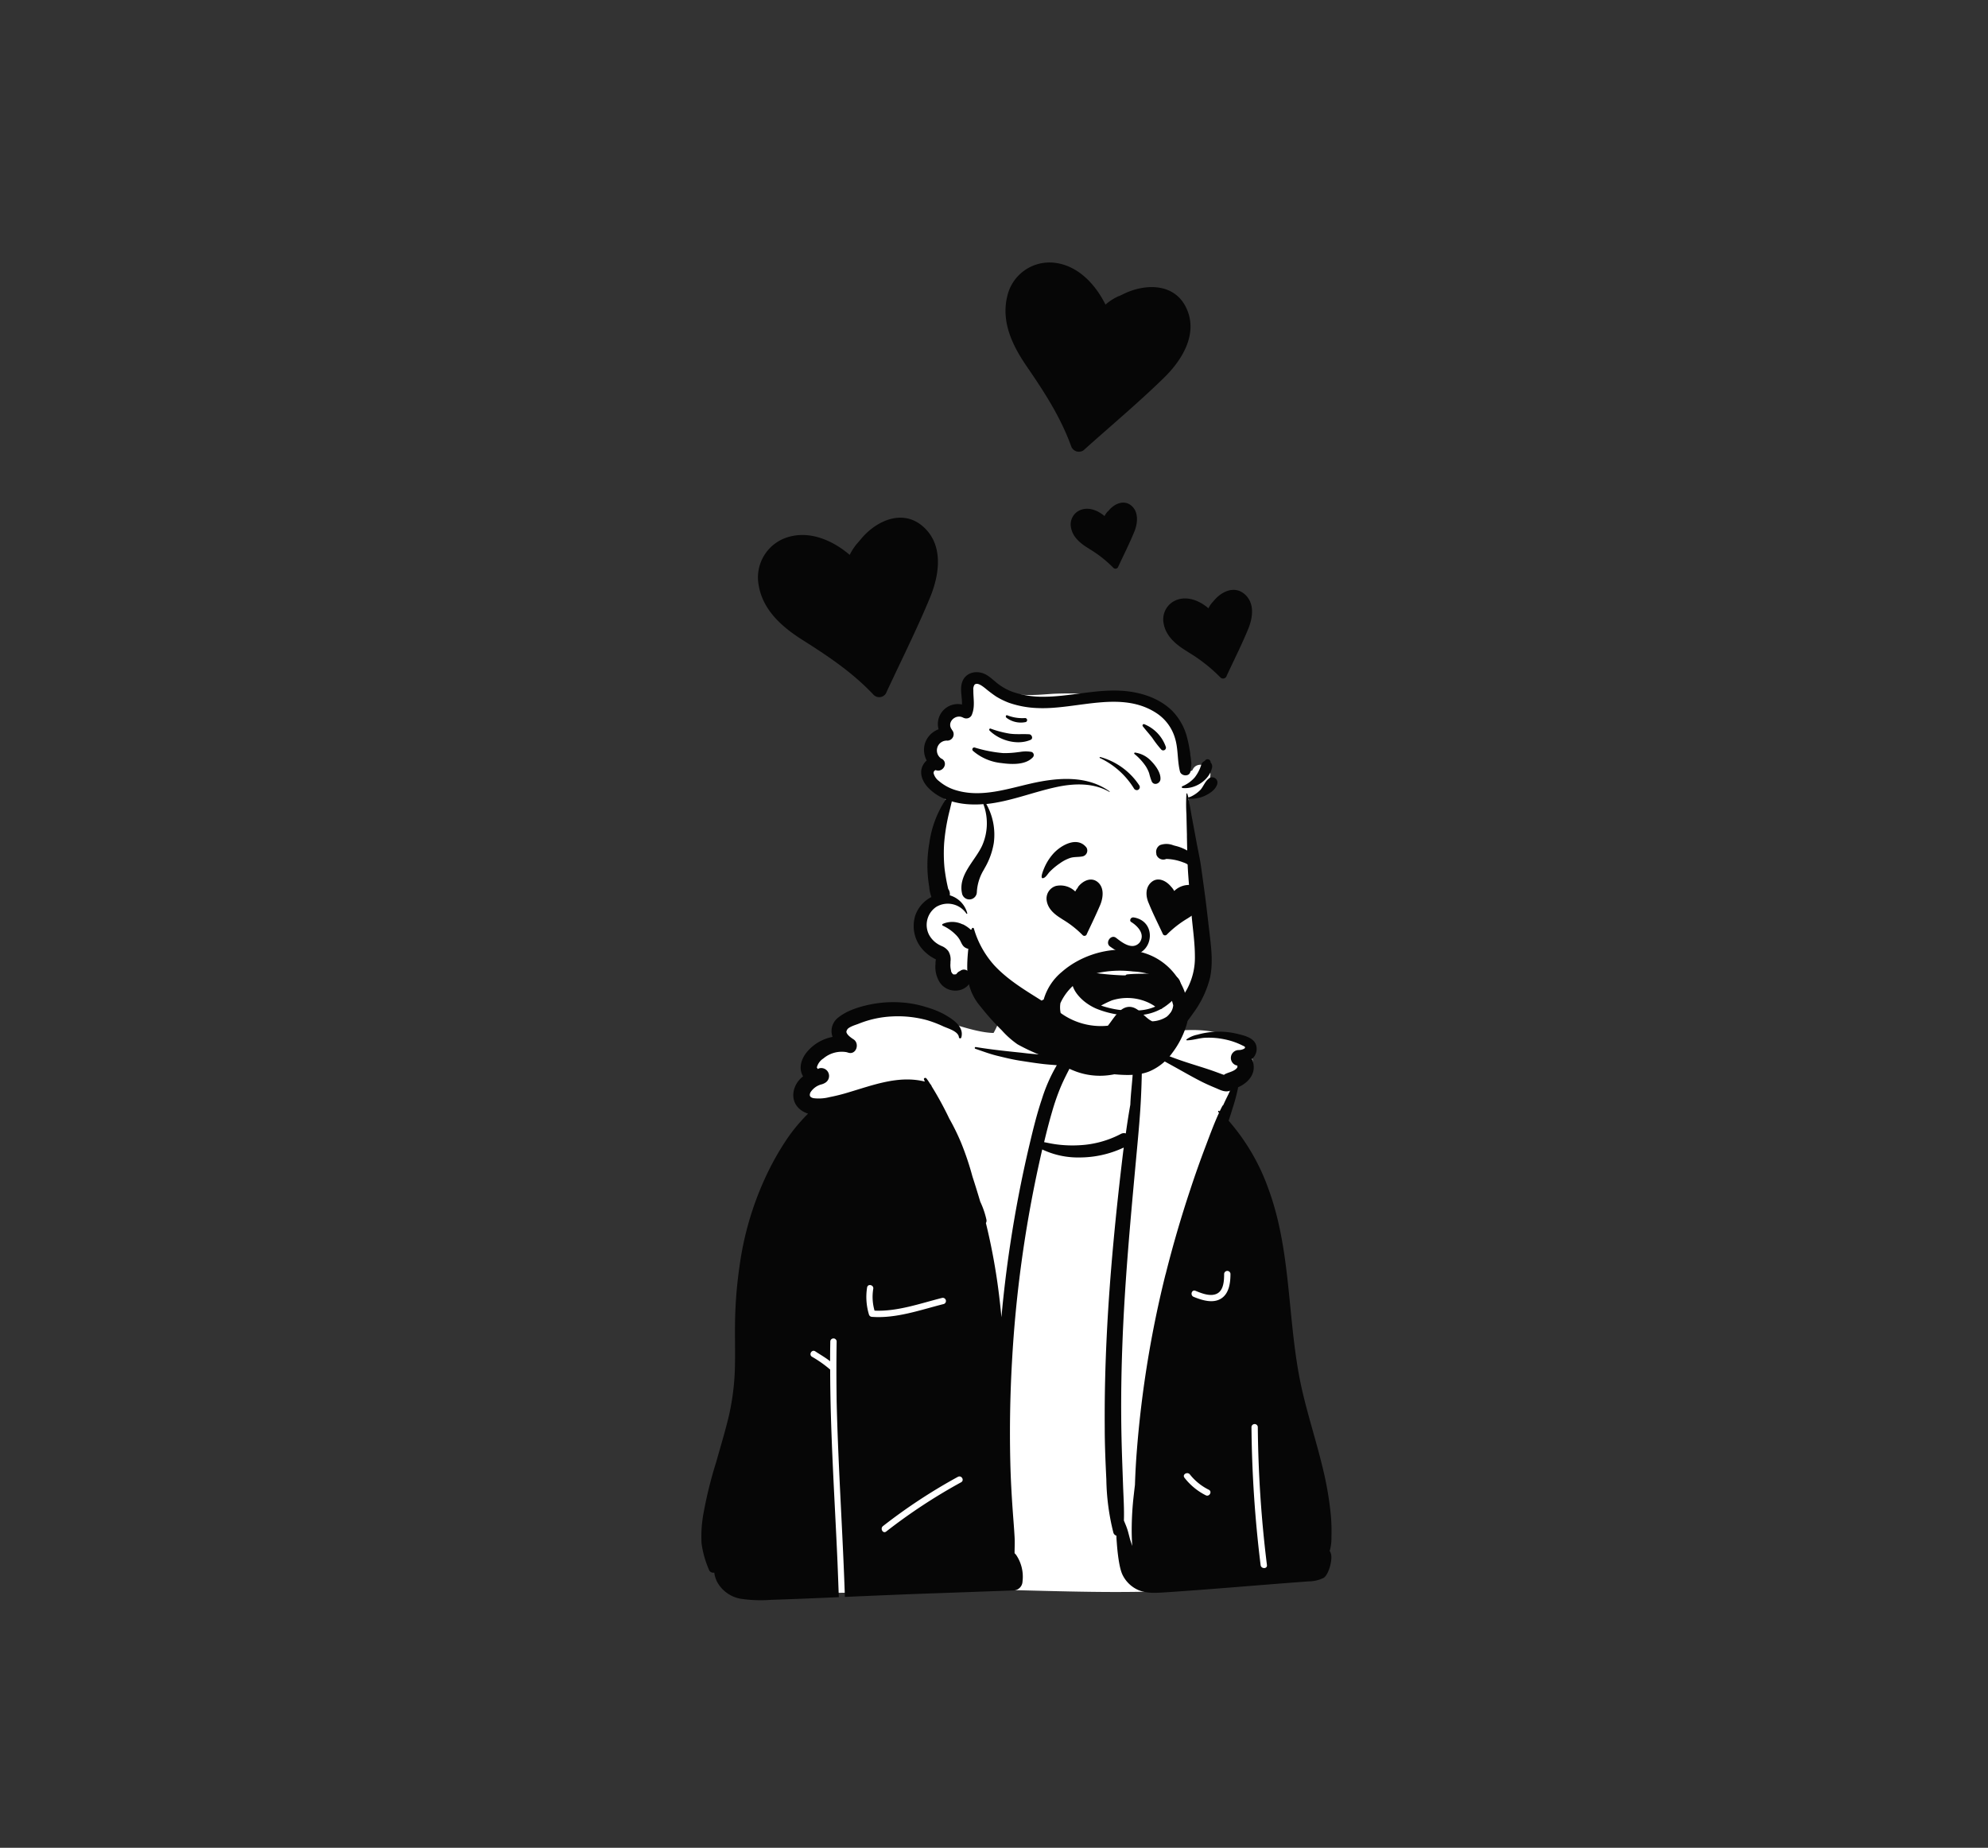
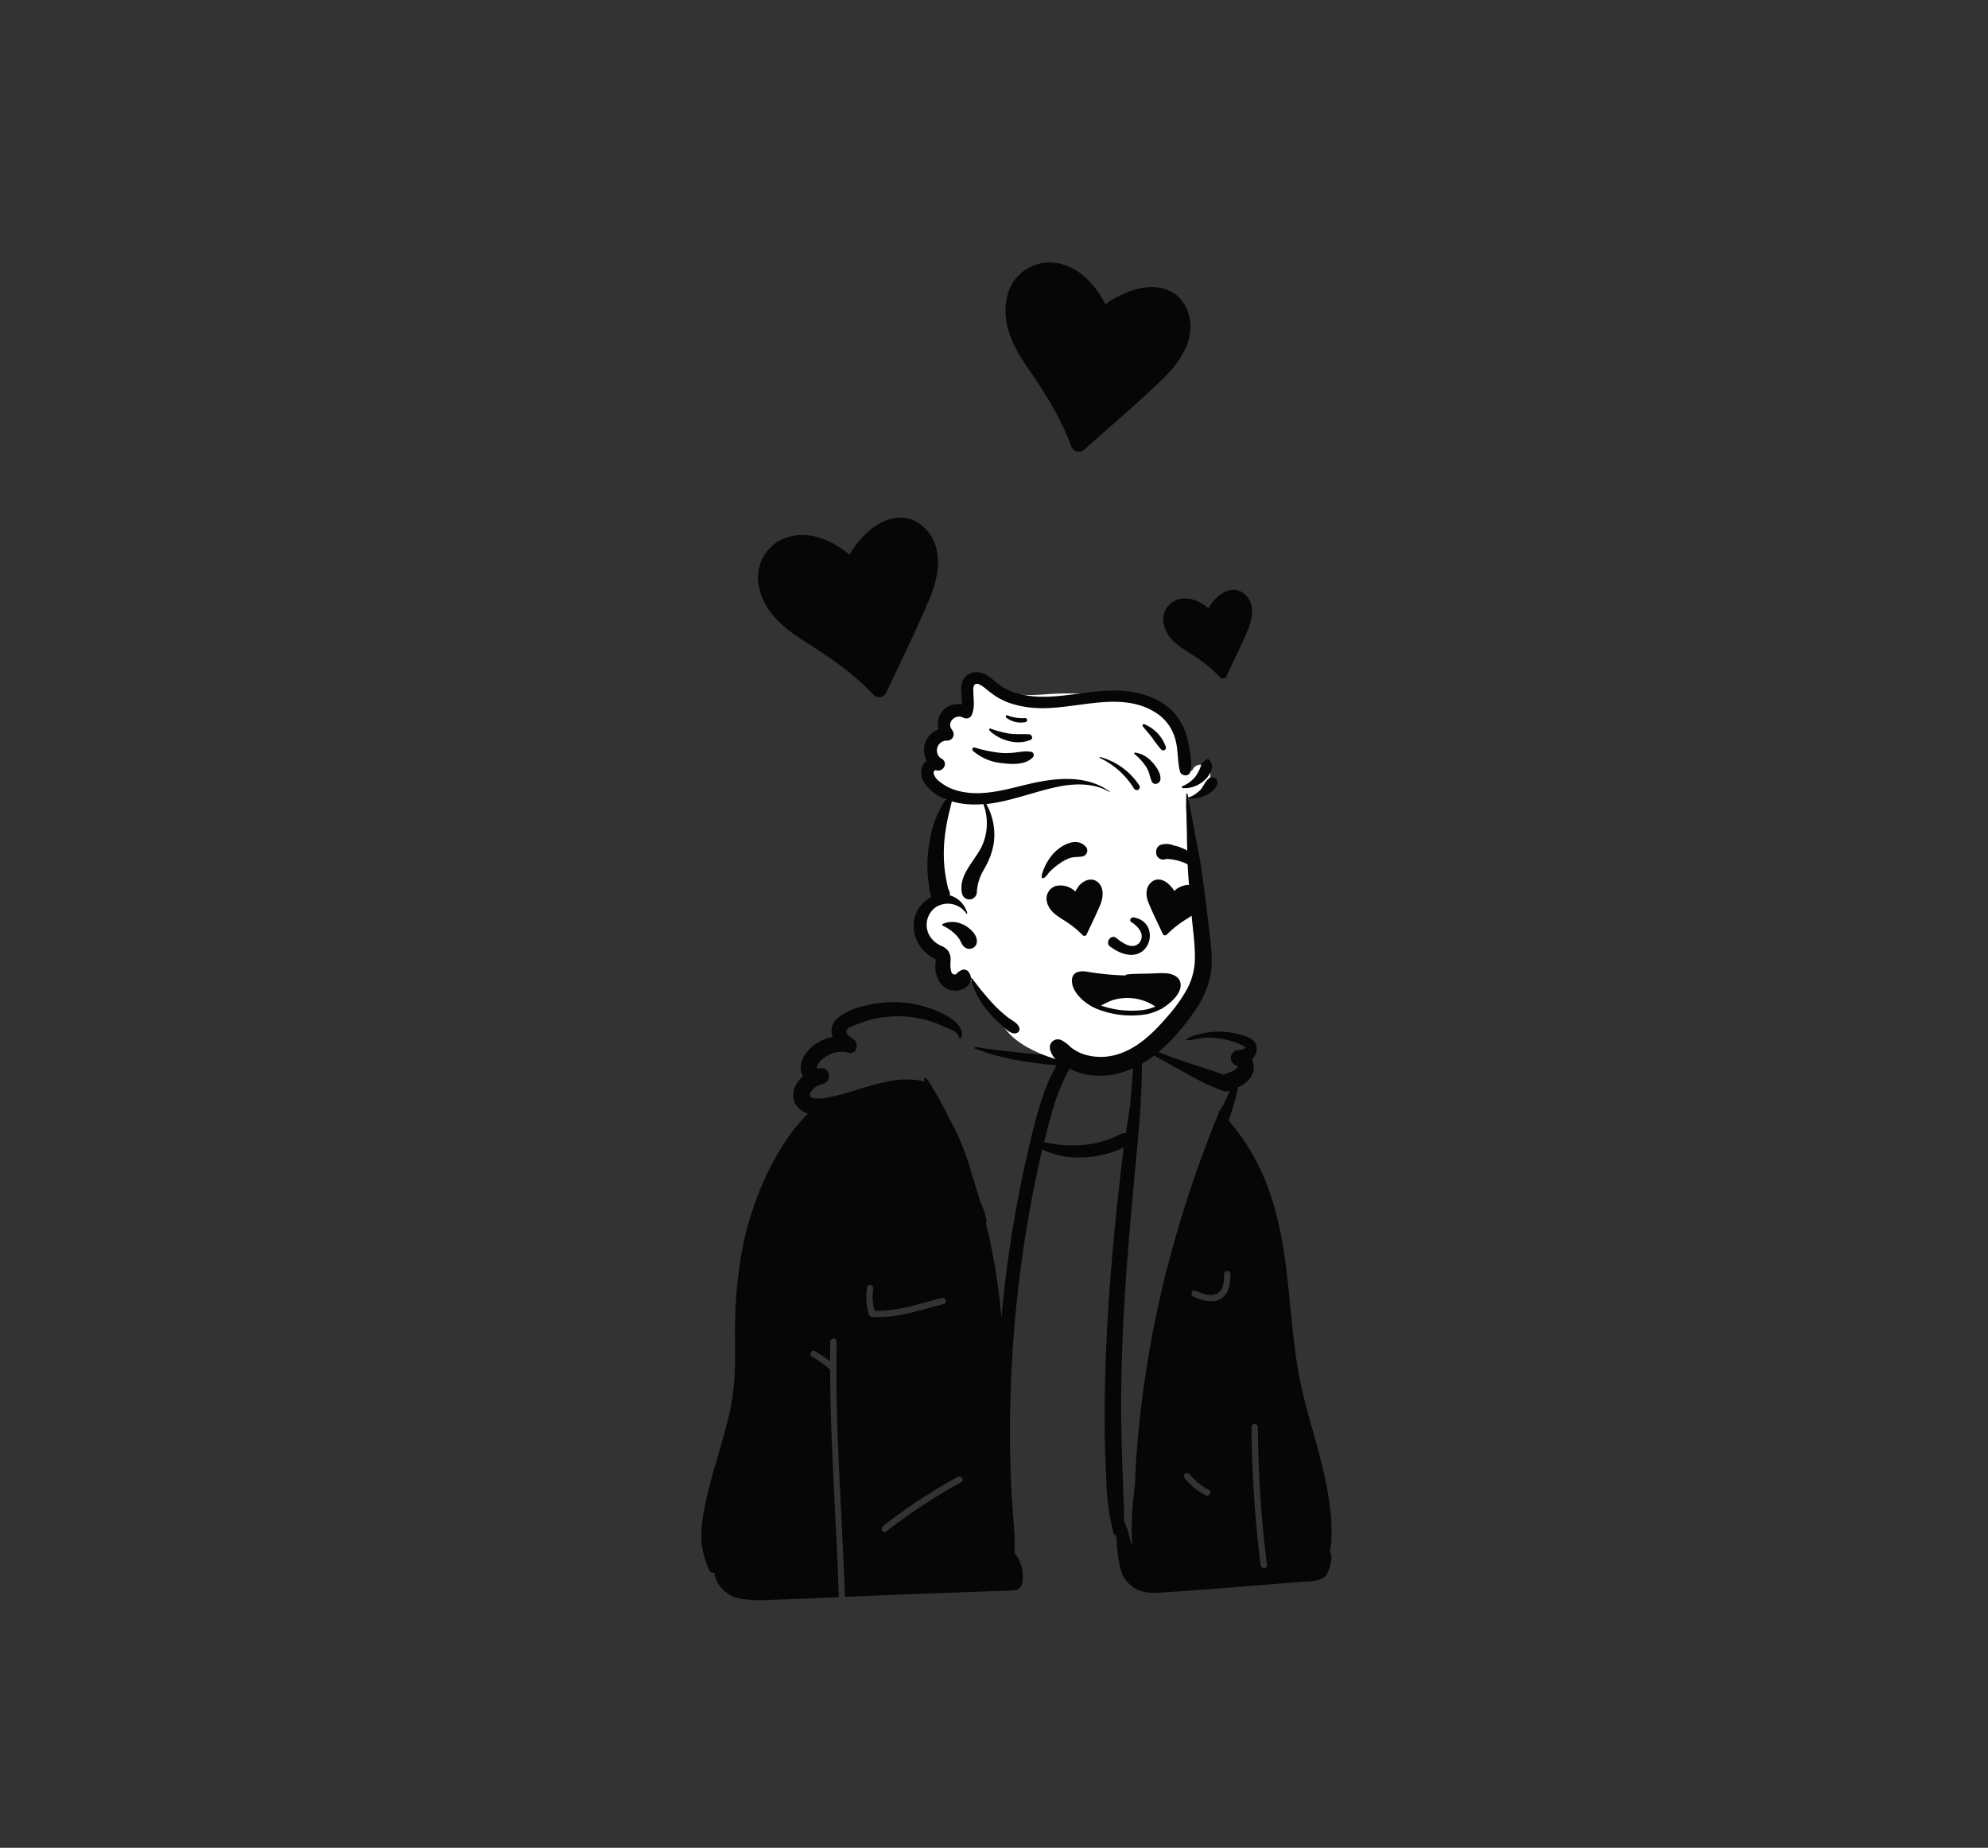
<svg xmlns="http://www.w3.org/2000/svg" id="Capa_1" data-name="Capa 1" viewBox="0 0 530.95 493.52">
  <rect x="0" y="0" width="530.95" height="493.52" fill="#333333" stroke="none" />
  <title>Mesa de trabajo 13</title>
  <g id="Introduction">
    <g id="variations">
      <g id="images">
-         <path d="M202.92,423.68a2.57,2.57,0,0,0,4.25.12c10.71,2.5,21.7,1.51,32.56.9,30.6-1.24,61.38,2.66,91.87-1.42,3.23-.65,7-.34,9.64-2.59,4.23-5,3.32-12.49,2.65-18.53C338.48,368.1,330.8,333.72,327,299.44c-.22-3.26,1.13-7.32,2.34-10.39.29-.57,2.18-1.13,3.15-1.79,3-2.15,2.51-6-.08-8.27-8.42-5.94-20.13-3.87-29.06-1.68-1.71-6.42-3.63-10.65-6.89-11.07-6.2-.8-21.24-3.23-25.87,0-2.22,1.55-3.64,7-5.24,9.65-11.63-.21-35.24-15.78-40.1,1.75-3.94.28-7.85,3.72-7.09,7.86C213,290,217.05,296.8,217,302.42c-.68,11.95-7.13,22.63-9.82,34.16-6.14,22.37-13.1,63.07-5.48,84.91-.16-.09-.52,0-.29.22C202.26,422,202.37,423,202.92,423.68Z" fill="#fff" fill-rule="evenodd" />
        <path d="M336.68,418a322.76,322.76,0,0,1-2.44-36.9.85.85,0,0,1,1.69,0,322.76,322.76,0,0,0,2.44,36.9c.13,1.08-1.56,1.07-1.69,0m-10.59-71.15c-2.2,1.35-5.1.41-7.29-.48-1-.41-.55-2,.45-1.63,1.66.68,4.09,1.68,5.85.73s1.83-3.55,1.84-5.27a.85.85,0,0,1,1.69,0c0,2.34-.33,5.3-2.54,6.65M322,399.35a16.65,16.65,0,0,1-5.66-4.68c-.66-.87.8-1.71,1.46-.86a14.81,14.81,0,0,0,5.05,4.08c1,.5.11,2-.85,1.46m-10.71-59A286.64,286.64,0,0,0,303.66,387q-.39,4.8-.54,9.58c-.1.83-.2,1.67-.29,2.5a82.42,82.42,0,0,0-.58,9.55c0,1.42.05,2.84.15,4.27-.17-.48-.33-1-.48-1.43-.31-1-.51-2-.83-3-.26-.81-.6-1.57-.92-2.35h0c.1-3.18-.12-6.38-.23-9.54-.14-4.1-.31-8.19-.4-12.29-.19-8.2-.1-16.4.2-24.59.59-16.51,2.09-32.94,3.61-49.37.42-4.58.87-9.15,1.18-13.73s.44-9.26.48-13.9a.31.31,0,0,0-.6-.1,22.07,22.07,0,0,0-.47-3.26c3.65,2.32,7.49,4.33,11.25,6.44,2,1.12,4,2.25,6,3.25,1.12.55,2.26,1.05,3.42,1.53s2.34,1.18,3.66.83a1.33,1.33,0,0,0,.33-.13l-.45.86c-.49,1-1,2-1.43,3a1.08,1.08,0,0,0-.31.38c-.23.44-.45.88-.66,1.33l-.12-.12a.19.19,0,0,0-.27.26l.21.25c-1.38,3-2.5,6.08-3.65,9.12q-2.13,5.61-4,11.31-3.73,11.19-6.6,22.65m-54.64,55.6a148.22,148.22,0,0,0-20,13.15c-.86.66-1.7-.8-.85-1.46a147,147,0,0,1,20-13.15c1-.51,1.81.95.85,1.46m-23.79-44.19a.86.86,0,0,1-.81-.62,16.15,16.15,0,0,1-.49-7.27c.24-1.06,1.86-.61,1.63.45a13.17,13.17,0,0,0,.35,5.78c6.14.27,12.2-1.93,18.08-3.41a.85.85,0,0,1,.45,1.63c-6.24,1.57-12.69,3.92-19.21,3.44m122.3,62.34s0,0,0,0a12.92,12.92,0,0,0,.41-3.51,48.24,48.24,0,0,0-.19-6.13,89.1,89.1,0,0,0-2.22-12.67c-2-8.28-4.78-16.33-6.3-24.72-3-16.47-2.27-33.61-8.12-49.49a56.1,56.1,0,0,0-10.63-18.2c.35-1.05.68-2.1,1-3.15a50.11,50.11,0,0,0,1.51-5.62l0-.16c2-.86,3.83-2.5,4.15-4.67a5.38,5.38,0,0,0-.43-2.89,3.53,3.53,0,0,0,1.23-3.09c-.23-2.5-3.16-3.15-5.2-3.64a20.81,20.81,0,0,0-7.08-.45,22.37,22.37,0,0,0-3.54.69,7.46,7.46,0,0,0-2.9,1.26.15.15,0,0,0,.1.24c1.63,0,3.25-.6,4.9-.68a20.56,20.56,0,0,1,5.13.41,18.92,18.92,0,0,1,4.8,1.64c.43.22,1,.37.55.82a2.92,2.92,0,0,1-1.55.41,2.11,2.11,0,0,0-2.05,1.81,2.07,2.07,0,0,0,1.5,2.3l.15,0c0,.06.07.1.07,0h0c0,.15,0,.22,0,.23a.81.81,0,0,1,0-.11l0,.19c0-.1,0,.14,0,.18-.55,1-2.17,1.3-3.12,1.74a2,2,0,0,0-.47.29q-.34-.11-.69-.24c-1.13-.42-2.26-.84-3.41-1.22-2.22-.74-4.47-1.4-6.69-2.15-4.2-1.4-8.26-3.18-12.38-4.79a14,14,0,0,0-.46-1.43c0-.09-.21-.12-.23,0-.06.41-.11.83-.15,1.24a.17.17,0,0,0,0,.12c-.24,2.41-.17,4.88-.3,7.28-.15,3-.57,6-.69,9V295q-.68,3.86-1.21,7.72a1.72,1.72,0,0,0-1.35.15,26.57,26.57,0,0,1-11,3,32.38,32.38,0,0,1-5.74-.17c-1.26-.14-2.49-.4-3.73-.65.65-2.74,1.35-5.46,2.14-8.16a60.56,60.56,0,0,1,2.28-6.56c.91-2.15,2-4.21,3.08-6.3a1.57,1.57,0,0,0-1.34-2.34c-.37,0-.74.06-1.12.07a74.88,74.88,0,0,1-11-.59c-4.09-.42-8.23-.85-12.28-1.52a.24.24,0,0,0-.13.46c1.92.65,3.82,1.38,5.79,1.86s4.07,1,6.13,1.32,3.95.62,5.94.86c1.29.16,2.6.24,3.9.35a43.44,43.44,0,0,0-4,9.09c-1.35,4-2.35,8.12-3.32,12.23q-3.12,13.21-5.14,26.67-1.46,9.63-2.33,19.33c-.18-2-.39-3.92-.63-5.88a163.91,163.91,0,0,0-3.52-19.29,1.23,1.23,0,0,0,.16-.82,22.77,22.77,0,0,0-1.67-4.89q-1-3.39-2.09-6.74a77,77,0,0,0-3-8.94,60.1,60.1,0,0,0-3.18-6.5,89.67,89.67,0,0,0-4.67-8.57,1.86,1.86,0,0,0-.43-.69c-.31-.49-.63-1-1-1.46-.21-.31-.81-.12-.65.28l.22.55c-6.94-1.73-13.75.92-20.37,2.88a48.61,48.61,0,0,1-5.06,1.27,11.61,11.61,0,0,1-4.26.29c-.89-.19-1.29-.6-.85-1.56a5,5,0,0,1,2.75-2.08,3.77,3.77,0,0,0,1.19-.48,2.11,2.11,0,0,0,.86-2.63,2.08,2.08,0,0,0-2.49-1.22l-.42.17a.39.39,0,0,1,0-.09c-.15-.39-.21.07-.15-.48a4.09,4.09,0,0,1,1.72-2.25A7.59,7.59,0,0,1,226,281a4.27,4.27,0,0,1,.48.13c2.16.75,3.22-2.37,1.49-3.53l-.39-.26c-.72-.5-1.77-1.35-1.49-2.11.36-.94,2.45-1.49,3.24-1.81a27.32,27.32,0,0,1,9-1.95,29.53,29.53,0,0,1,9.26,1,31.21,31.21,0,0,1,4.37,1.67c1.25.56,4,1.31,4.14,2.89a.33.33,0,0,0,.64.08c.85-3-2.45-5-4.63-6.24a23.8,23.8,0,0,0-4.63-1.85,27.89,27.89,0,0,0-4.6-1.06,30.9,30.9,0,0,0-10.11.25c-3,.59-6.43,1.59-8.88,3.55a4.53,4.53,0,0,0-1.59,5,1.34,1.34,0,0,0,.07.18,11.77,11.77,0,0,0-7,4.21c-1.41,1.78-2.15,4.26-.88,6.34l-.16.12a6.55,6.55,0,0,0-2.37,3.89c-.52,3,1.31,5.13,3.86,5.94-.64.61-1.24,1.27-1.84,1.93a43.3,43.3,0,0,0-3.71,4.7,73.92,73.92,0,0,0-5.91,10.53,83.32,83.32,0,0,0-6.85,23.59,116.12,116.12,0,0,0-1.13,12.35c-.18,4.71,0,9.43-.09,14.14a65.4,65.4,0,0,1-1.6,13.37c-1,4.23-2.27,8.37-3.44,12.54a111.93,111.93,0,0,0-3.47,14.21,34.19,34.19,0,0,0-.41,7.43,26.85,26.85,0,0,0,2,7.07,1.19,1.19,0,0,0,1.4.71,7.23,7.23,0,0,0,1.18,3.19,8.93,8.93,0,0,0,5.81,3.79,36,36,0,0,0,8.17.3c2.94-.1,5.89-.2,8.84-.32l9.26-.39q-.17-4.76-.36-9.49c-.75-17.1-1.92-34.2-1.95-51.32a.68.68,0,0,1-.18-.13,30.78,30.78,0,0,0-4.69-3.28c-.91-.59-.06-2,.85-1.46,1.35.89,2.76,1.68,4,2.67q0-2.67.06-5.34a.85.85,0,0,1,1.69,0c-.1,5.37-.07,10.74,0,16.11.4,17.4,1.63,34.77,2.2,52.17,8.28-.36,16.56-.72,24.84-1l20.21-.73a2.47,2.47,0,0,0,2.39-2.38,10.38,10.38,0,0,0-1.63-7,2.94,2.94,0,0,0-.49-.56c0-1.46.09-2.92,0-4.37-.12-2.23-.31-4.45-.47-6.67-.32-4.45-.57-8.91-.67-13.37q-.31-13.38.45-26.75a330.77,330.77,0,0,1,7.22-52.88c.28-1.27.56-2.53.86-3.8a22.24,22.24,0,0,0,9.92,2.14,27.77,27.77,0,0,0,11.83-2.64c0,.19,0,.38-.07.58-1,8.24-1.91,16.5-2.67,24.77-1.52,16.49-2.45,33-2.32,49.6,0,4.59.21,9.17.43,13.75a61.8,61.8,0,0,0,1.86,14.08,1.2,1.2,0,0,0,.83.88c0,.66.06,1.32.11,2,.15,2.1.58,6.47,1.49,8.38a8.46,8.46,0,0,0,4.29,4.15c2.41,1,5,.73,7.57.57,11.07-.73,22.15-1.7,33.22-2.55l4.62-.35a9.23,9.23,0,0,0,4-.91c1.38-.81,2.46-4.79,2-6.43a2.78,2.78,0,0,0-.39-.86" fill="#060606" fill-rule="evenodd" />
        <path d="M323.28,206.76c-.07-2.53-3.74-3.58-4.8-1.07l-.21.19c.34-.29-.36.18-.47.24l-.3.14c-.68-6.4-3-13.3-9-16.52-8.35-4.05-18-4.84-27.17-4.44-4.64.28-10,1-14.13-1.33-1.29-.73-2.32-1.88-3.77-2.34-4.58-1.24-6.66,3.47-6,7.35a5.31,5.31,0,0,0-4.74,2.88c-.49,1.06-.49,2.19-.91,3.25-1.31,2.69-3.19,4.62-2.13,7.88-1.87,2.12-.8,5.34.7,7.37a21.54,21.54,0,0,1,2.18,3.26c.53,1.13-.27,2.47-.72,3.55-3.28,7.79-3.09,16.36-1.33,24.49a6.28,6.28,0,0,0-2.29,9.38,8.32,8.32,0,0,0,2.86,2.12c1.4.77.26,3.84.7,5.32.61,3.62,3.91,5.85,7.17,3.5,2.06-.31,3.73,5.71,5.23,7.22a24.86,24.86,0,0,0,3.07,3.32c3.33,8.56,20.38,12.91,28.81,12.41,8.83-.92,14.78-8.42,19.74-15.08A26.47,26.47,0,0,0,320.55,258a56.48,56.48,0,0,0-.07-13.06c-.86-9.26-2.22-22.59-3.09-31.95a6.35,6.35,0,0,0,5.89-6.23Z" fill="#fff" fill-rule="evenodd" />
        <path id="Fill-4" d="M254.33,201.2v0h0v0" fill="#5067ab" fill-rule="evenodd" />
        <path id="Fill-6" d="M254.33,201.33l-.05,0h0l.05,0" fill="#5067ab" fill-rule="evenodd" />
        <path d="M322.78,208a1.4,1.4,0,0,1,2.33,1.35c-.39,1.55-2.05,2.61-3.42,3.24a8.76,8.76,0,0,1-4.32.71h0c.43,1.71.67,3.49,1,5.21q.61,3.28,1.22,6.56c.39,2.12.88,4.24,1.18,6.36s.59,4.29.89,6.44c.49,3.59.89,7.19,1.31,10.78l.2,1.7c.42,3.6.76,7.21,0,10.79a26.75,26.75,0,0,1-4.38,9.3,61,61,0,0,1-6.39,7.77c-4.53,4.61-10.1,8.3-16.64,9a18.54,18.54,0,0,1-8.48-1.06l-.17-.07c-2.68-1-6-2.87-6.66-5.84a2.13,2.13,0,0,1,3.1-2.38,9,9,0,0,1,2,1.43l.11.1a6.93,6.93,0,0,0,1.3,1,11,11,0,0,0,3.5,1.47,15,15,0,0,0,7.86-.22c5.47-1.6,9.71-5.79,13.35-10a42.41,42.41,0,0,0,5.29-7.33,17.73,17.73,0,0,0,2.17-8.88c0-3.58-.54-7.17-.86-10.73s-.64-7.26-.91-10.89c-.25-3.41-.28-6.83-.36-10.25l0-.64c-.05-1.82-.09-3.63-.13-5.45a45,45,0,0,1,0-5.45.12.12,0,0,1,.24,0c.11.34.2.68.29,1l.05,0a8.8,8.8,0,0,0,3.22-2.13C321.41,210,321.86,208.72,322.78,208ZM256.85,182.6c.76-3.11,4.16-3.81,6.68-2.31,1.21.72,2.18,1.76,3.32,2.58a14.43,14.43,0,0,0,3.68,1.95,24.49,24.49,0,0,0,8.11,1.27c6.7,0,13.27-1.85,20-1.64,5.19.16,10.71,1.7,14.48,5.45a15.87,15.87,0,0,1,4,7.39c.33,1.29.57,2.62.77,3.94l0,.33a20.85,20.85,0,0,1,.3,2.36,13.92,13.92,0,0,1-.26,2.13c-.2,1.46-2.46,1.29-2.79,0-.74-3-.43-6-1.33-8.92a12,12,0,0,0-4.61-6.44c-9.5-6.57-21.68-1.07-32.14-1.58a26,26,0,0,1-7.57-1.4A20.11,20.11,0,0,1,266,186a35.68,35.68,0,0,1-2.88-2.18l-.42-.32c-.66-.49-1.78-1.26-2.44-.61a2.21,2.21,0,0,0-.3,1.42v.22c0,2.08.45,4.16-.33,6.18a1.61,1.61,0,0,1-2.28,1l-.05,0c-2-1.19-4.6,1.19-3.07,3.16l0,.06a1.71,1.71,0,0,1-1.13,2.88h-.06a2.62,2.62,0,0,0-1.59,4.83l.07,0c1.92,1.14.24,3.9-1.73,3,.17.08-.12.08-.29.3a.79.79,0,0,0-.13.67,3.77,3.77,0,0,0,1.41,2,12.31,12.31,0,0,0,4.65,2.48c6.77,2,13.7-.44,20.29-1.91,6.87-1.52,14.63-2.13,20.62,2.19.07.05,0,.17-.07.12-4.3-2.5-9.56-2.28-14.26-1.25-6.17,1.34-12.27,3.84-18.59,4.5a16.68,16.68,0,0,1,2,10.4,19.56,19.56,0,0,1-2.46,6.77l-.22.41a12.79,12.79,0,0,0-1.85,6,2,2,0,0,1-3.9.52c-1.28-5,3.39-8.85,5.29-12.93a14.68,14.68,0,0,0,.36-11.14,26.93,26.93,0,0,1-4.49,0,21,21,0,0,1-3.94-.73l-.52,2.19a52.94,52.94,0,0,0-1.52,8.86,41.5,41.5,0,0,0,.08,6.69,48.55,48.55,0,0,0,1,5.64,2.36,2.36,0,0,1,.42,1.71,6.78,6.78,0,0,1,4.66,4.76.13.13,0,0,1-.24.1,6,6,0,0,0-8-1.8,5.8,5.8,0,0,0-2,7.4,6.62,6.62,0,0,0,3.11,2.94l.27.13a4.14,4.14,0,0,1,1.82,1.38,4.28,4.28,0,0,1,.56,2.8l0,.4a5.87,5.87,0,0,0,.16,2l0,.14a2.11,2.11,0,0,0,.21.46c0,.05.3.31.38.41l.11,0H255c.14,0,.32-.05.26,0h0l.14-.1.08-.06a2.19,2.19,0,0,1,.68-.64l.26-.11h0a1.56,1.56,0,0,1,2.35.37,3,3,0,0,1,.56,1.57.15.15,0,0,1,.25,0l.47.59a78.36,78.36,0,0,0,5.55,6.64,36.31,36.31,0,0,0,3.57,3.21c1.06.84,3.09,1.65,3.12,3.19a1.09,1.09,0,0,1-.77,1c-1.41.55-3.16-1.32-4.18-2.23l-.08-.08a29.75,29.75,0,0,1-3.44-3.57,21.61,21.61,0,0,1-4.49-8.52,2.67,2.67,0,0,1-.74,1.6,4.48,4.48,0,0,1-2.34,1.35,5,5,0,0,1-5.21-2,7.75,7.75,0,0,1-1.19-5l0-.21a5.19,5.19,0,0,1,.11-1l-.64-.35h0a10.33,10.33,0,0,1-2.16-1.56,9.42,9.42,0,0,1-2.73-9.76,8.76,8.76,0,0,1,4.33-5,10.45,10.45,0,0,1-.57-2.52l0-.13a34.11,34.11,0,0,1,0-11.66,27.86,27.86,0,0,1,4.43-11.79,12.77,12.77,0,0,1-4.92-3.32c-1.39-1.56-2.27-3.79-1.2-5.78a4.32,4.32,0,0,1,1-1.27,6,6,0,0,1-.5-4.44,6,6,0,0,1,3.67-3.89,5.33,5.33,0,0,1,6.25-6.62C257,186.34,256.41,184.4,256.85,182.6Zm-5.1,64.18a6.25,6.25,0,0,1,5.31.09l.11,0c1.82.89,4.23,3,3.65,5.14a2,2,0,0,1-2.87,1.17c-.92-.46-1.13-1.29-1.59-2.12a6.59,6.59,0,0,0-1.21-1.52,11.63,11.63,0,0,0-3.4-2.33A.28.28,0,0,1,251.75,246.78Zm42-44.32c-.16-.07,0-.32.11-.27a18.26,18.26,0,0,1,10.44,7.61.82.82,0,0,1,0,.83l-.08.1a.62.62,0,0,1-.41.28.88.88,0,0,1-.93-.38A21.41,21.41,0,0,0,293.78,202.46Zm28.06.7a.83.83,0,0,1,1.49.2l0,0c.1.23.06.28-.13.15a1.52,1.52,0,0,1,.53,1.58c-.77,3.33-4.54,5.71-7.83,5.38a.25.25,0,0,1-.06-.49,8.87,8.87,0,0,0,3.29-2.36,10.55,10.55,0,0,0,1.72-3.33,1.62,1.62,0,0,1,.84-1A1.71,1.71,0,0,0,321.84,203.16ZM303.14,201h0a7.27,7.27,0,0,1,4.33,2.28c1.15,1.17,2.59,3.11,2.46,4.84-.08,1.15-1.7,1.8-2.31.63a15.34,15.34,0,0,1-.7-2.21,8.76,8.76,0,0,0-.94-1.92,14.93,14.93,0,0,0-3-3.25.22.22,0,0,1,.13-.37Zm-43.32-.51a.51.51,0,0,1,.49-.84,36,36,0,0,0,7.61,1.49,25.45,25.45,0,0,0,3.9-.24l.65-.08a8.81,8.81,0,0,1,3,0,.87.87,0,0,1,.38,1.44c-1.95,2.11-5.72,1.91-8.32,1.55A13.7,13.7,0,0,1,259.82,200.51Zm45.37-6.57a.35.35,0,0,1,.39-.51,10.09,10.09,0,0,1,5.8,6.11.73.73,0,0,1-1.21.7,29,29,0,0,1-2.44-3.17C306.92,196,306,195,305.19,193.94Zm-40.91,1.17c-.2-.2,0-.6.29-.49a27.4,27.4,0,0,0,5,1.33c1.75.27,3.51.07,5.27.18.71,0,1.2,1.15.41,1.49C271.7,199.15,266.93,197.76,264.28,195.11Zm4.49-3.43c-.28-.21-.12-.77.26-.61a10.92,10.92,0,0,0,4.77.73.55.55,0,0,1,.15,1.07A6.37,6.37,0,0,1,268.77,191.68Z" fill="#060606" fill-rule="evenodd" />
        <path d="M286.29,261.93c0-2.33,2-2.73,3.95-2.42a71.48,71.48,0,0,0,9.79,1h.57a.64.64,0,0,1,.45-.26c1.82-.19,3.68-.16,5.52-.22,1.59,0,3.24-.2,4.84-.08h.12c2,.19,4,1.19,3.78,3.49-.22,2.12-2.24,4-3.87,5.18a10.79,10.79,0,0,1-1,.66.66.66,0,0,1-.45.25,13.42,13.42,0,0,1-5.18,1.55,24.64,24.64,0,0,1-12.07-1.71,14,14,0,0,1-3.33-2.06C287.88,266,286.27,264.05,286.29,261.93Zm15.22,4.62a13.63,13.63,0,0,0-4.57.64,31.48,31.48,0,0,0-2.87,1.38,25,25,0,0,0,10.3,1.28,12.62,12.62,0,0,0,4.17-1,7,7,0,0,0-.63-.43,12.19,12.19,0,0,0-2.05-1A13.45,13.45,0,0,0,301.51,266.55Zm.52-20.37c-.41-.3-.08-1.29.81-1.14,8.11,1.4,3.91,15.38-6.45,7.7-1.23-1,.26-3.18,1.59-2.33l.47.36c1.54,1.18,4.07,3,5.89,1C306.06,249.42,303.63,247.15,302,246.18Zm5.49-10.58c1.73-1.47,3.89-.38,5.16,1.11l.23.26a5,5,0,0,1,.7,1,5.65,5.65,0,0,1,5.14-1.49,3.53,3.53,0,0,1,2.48,4c-.35,2.06-1.91,3.45-3.59,4.52l-.47.3a27.87,27.87,0,0,0-5.57,4.35.66.66,0,0,1-1-.13l-.14-.31h0l-.15-.31c-1.17-2.51-2.43-5-3.47-7.57C306,239.5,305.79,237.08,307.52,235.6Zm-19.65,1.34.26-.31c1.26-1.47,3.4-2.45,5.09-1s1.45,4,.65,6c-1,2.34-2.09,4.63-3.18,6.92l-.23.49c-.09.21-.19.41-.28.62a.67.67,0,0,1-1,.13,26.93,26.93,0,0,0-5.37-4.22l-.58-.38c-1.71-1.08-3.32-2.48-3.67-4.57a3.51,3.51,0,0,1,2.48-4,5.65,5.65,0,0,1,5.14,1.49,4.32,4.32,0,0,1,.73-1.07Zm2.31-10.56a1.59,1.59,0,0,1-.94,2.32c-1.12.26-2.25.1-3.34.42a10.41,10.41,0,0,0-2.83,1.46,17.69,17.69,0,0,0-2.71,2.25c-.5.5-1.12,1.7-1.88,1.72s.26-2.35.34-2.55a13.82,13.82,0,0,1,2.49-4C283.38,225.7,287.76,223.25,290.18,226.38Zm23.12-.64.52.15a12.07,12.07,0,0,1,3.74,1.56l.09.06.13.09c1.38,1,3.33,3.08,2.35,4.87a.23.23,0,0,1-.32.08c-1.3-.56-2.26-1.7-3.65-2.17l-.25-.09a13.43,13.43,0,0,0-4.43-.88,1.94,1.94,0,0,1-2.64-1.18v-.06l0-.13a2.1,2.1,0,0,1,.95-2.32A4.94,4.94,0,0,1,313.3,225.74Z" fill="#060606" fill-rule="evenodd" />
-         <path d="M283.21,267.92a14.34,14.34,0,0,1,9.74-8,28.68,28.68,0,0,1,9.69-.45,19,19,0,0,1,5.08.93,7.44,7.44,0,0,1,3.3,2.73,15.44,15.44,0,0,1,2.13,4.67c.07.23.13.47.19.7a4.25,4.25,0,0,1-1.79,3.09,7.8,7.8,0,0,1-3.81,1.19l-.37-.19c-2.09-1.2-3.56-4-6.19-3.64-2.35.34-3.89,3.3-5.29,5a18.31,18.31,0,0,1-12.61-3.39,7.27,7.27,0,0,1-.07-2.63m33.18-3.05A17.36,17.36,0,0,0,315,262a16.53,16.53,0,0,0-7.71-6.84c-7.63-3.27-17.51-1-23.67,4.4a14.88,14.88,0,0,0-4.88,7.42,1.11,1.11,0,0,0-.52.28c-4.45-2.8-9-5.5-12.63-9.39A25.15,25.15,0,0,1,260.1,248a.29.29,0,0,0-.56.08v.23c0-.14-.26-.07-.28.07-.6,4.46-1.34,9.19-.66,13.68a14.34,14.34,0,0,0,3.26,6.75,66.82,66.82,0,0,0,5.72,6.4,23.74,23.74,0,0,0,4.18,3.71,51.82,51.82,0,0,0,5.83,2.77c2,.86,4,1.65,6,2.34a56.15,56.15,0,0,0,12.61,2.76c3.44.34,7.37.7,10.67-.6a14.38,14.38,0,0,0,6.19-4.94A23.63,23.63,0,0,0,317,273.4c.8-2.93-.46-8-.63-8.53" fill="#060606" fill-rule="evenodd" />
      </g>
    </g>
  </g>
  <path d="M229.27,144.77l.84-1c4-4.7,10.86-7.84,16.24-3.29,5.74,4.85,4.61,12.87,2.06,19.06-3.08,7.45-6.67,14.75-10.12,22.07l-.74,1.56c-.31.66-.62,1.31-.92,2a2.11,2.11,0,0,1-3.3.42c-5.13-5.46-10.93-9.5-17.13-13.48l-1.87-1.19c-5.44-3.45-10.58-7.91-11.7-14.6a11.24,11.24,0,0,1,7.9-12.89c5.84-1.74,11.91.93,16.41,4.77a14.23,14.23,0,0,1,2.33-3.43Z" fill="#060606" fill-rule="evenodd" />
  <path d="M323.93,160.74l.42-.48c2-2.32,5.35-3.87,8-1.62,2.83,2.39,2.27,6.34,1,9.39-1.51,3.68-3.29,7.28-5,10.89l-.36.77c-.16.32-.31.65-.45,1a1,1,0,0,1-1.63.21,42.56,42.56,0,0,0-8.45-6.65l-.92-.59c-2.69-1.7-5.22-3.9-5.77-7.2a5.54,5.54,0,0,1,3.89-6.36c2.88-.85,5.88.47,8.09,2.36a7,7,0,0,1,1.15-1.69Z" fill="#060606" fill-rule="evenodd" />
  <path d="M298.86,79.1l1.18-.57c5.71-2.8,13.44-3,16.68,3.49,3.44,6.9-.87,14-5.79,18.82-5.94,5.8-12.29,11.23-18.52,16.73l-1.33,1.18-1.66,1.49a2.18,2.18,0,0,1-3.29-.94c-2.62-7.24-6.46-13.41-10.71-19.68l-1.28-1.88C270.4,92.27,267.36,86,269,79.19a11.56,11.56,0,0,1,12.69-9c6.21.73,10.86,5.72,13.56,11.16a14.62,14.62,0,0,1,3.59-2.29Z" fill="#060606" fill-rule="evenodd" />
-   <path d="M295.86,136.64l.31-.36c1.49-1.74,4-2.9,6-1.22s1.7,4.75.76,7c-1.13,2.75-2.46,5.44-3.74,8.15l-.27.57c-.11.25-.22.49-.34.73a.78.78,0,0,1-1.21.16,32.24,32.24,0,0,0-6.33-5l-.69-.44c-2-1.27-3.91-2.92-4.32-5.39a4.15,4.15,0,0,1,2.92-4.76c2.15-.64,4.39.35,6.05,1.76a5.2,5.2,0,0,1,.86-1.26Z" fill="#060606" fill-rule="evenodd" />
</svg>